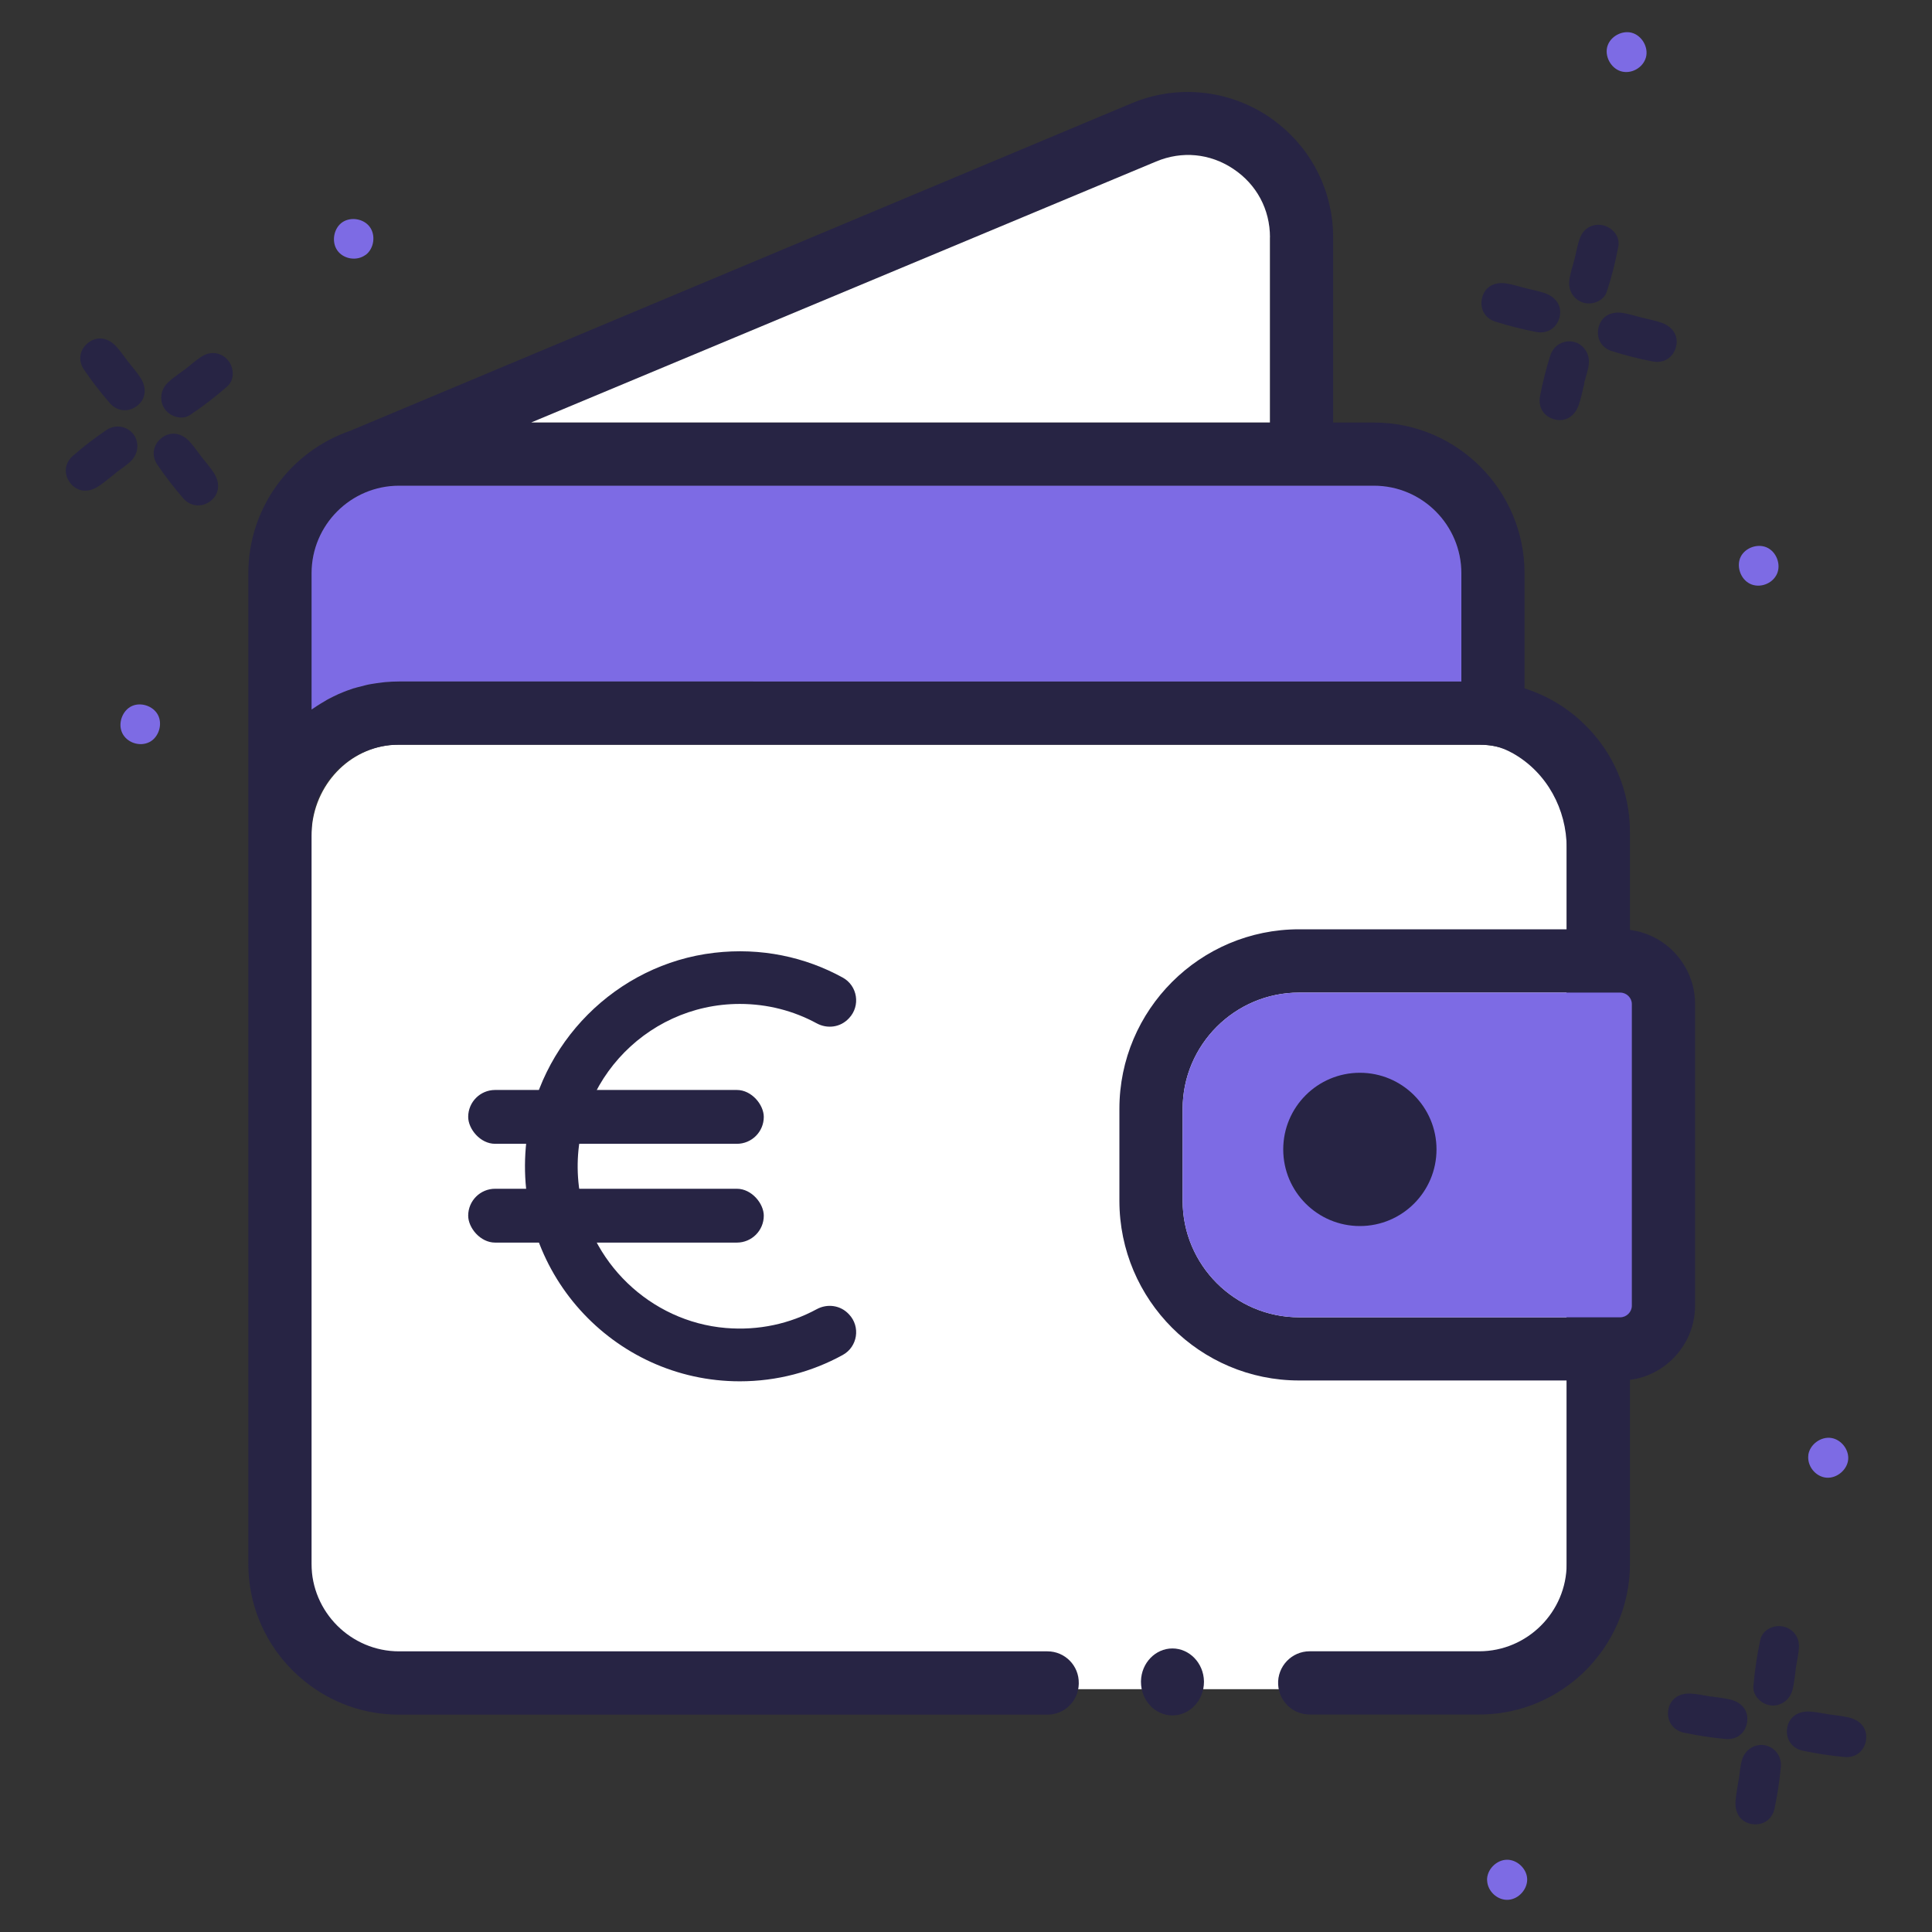
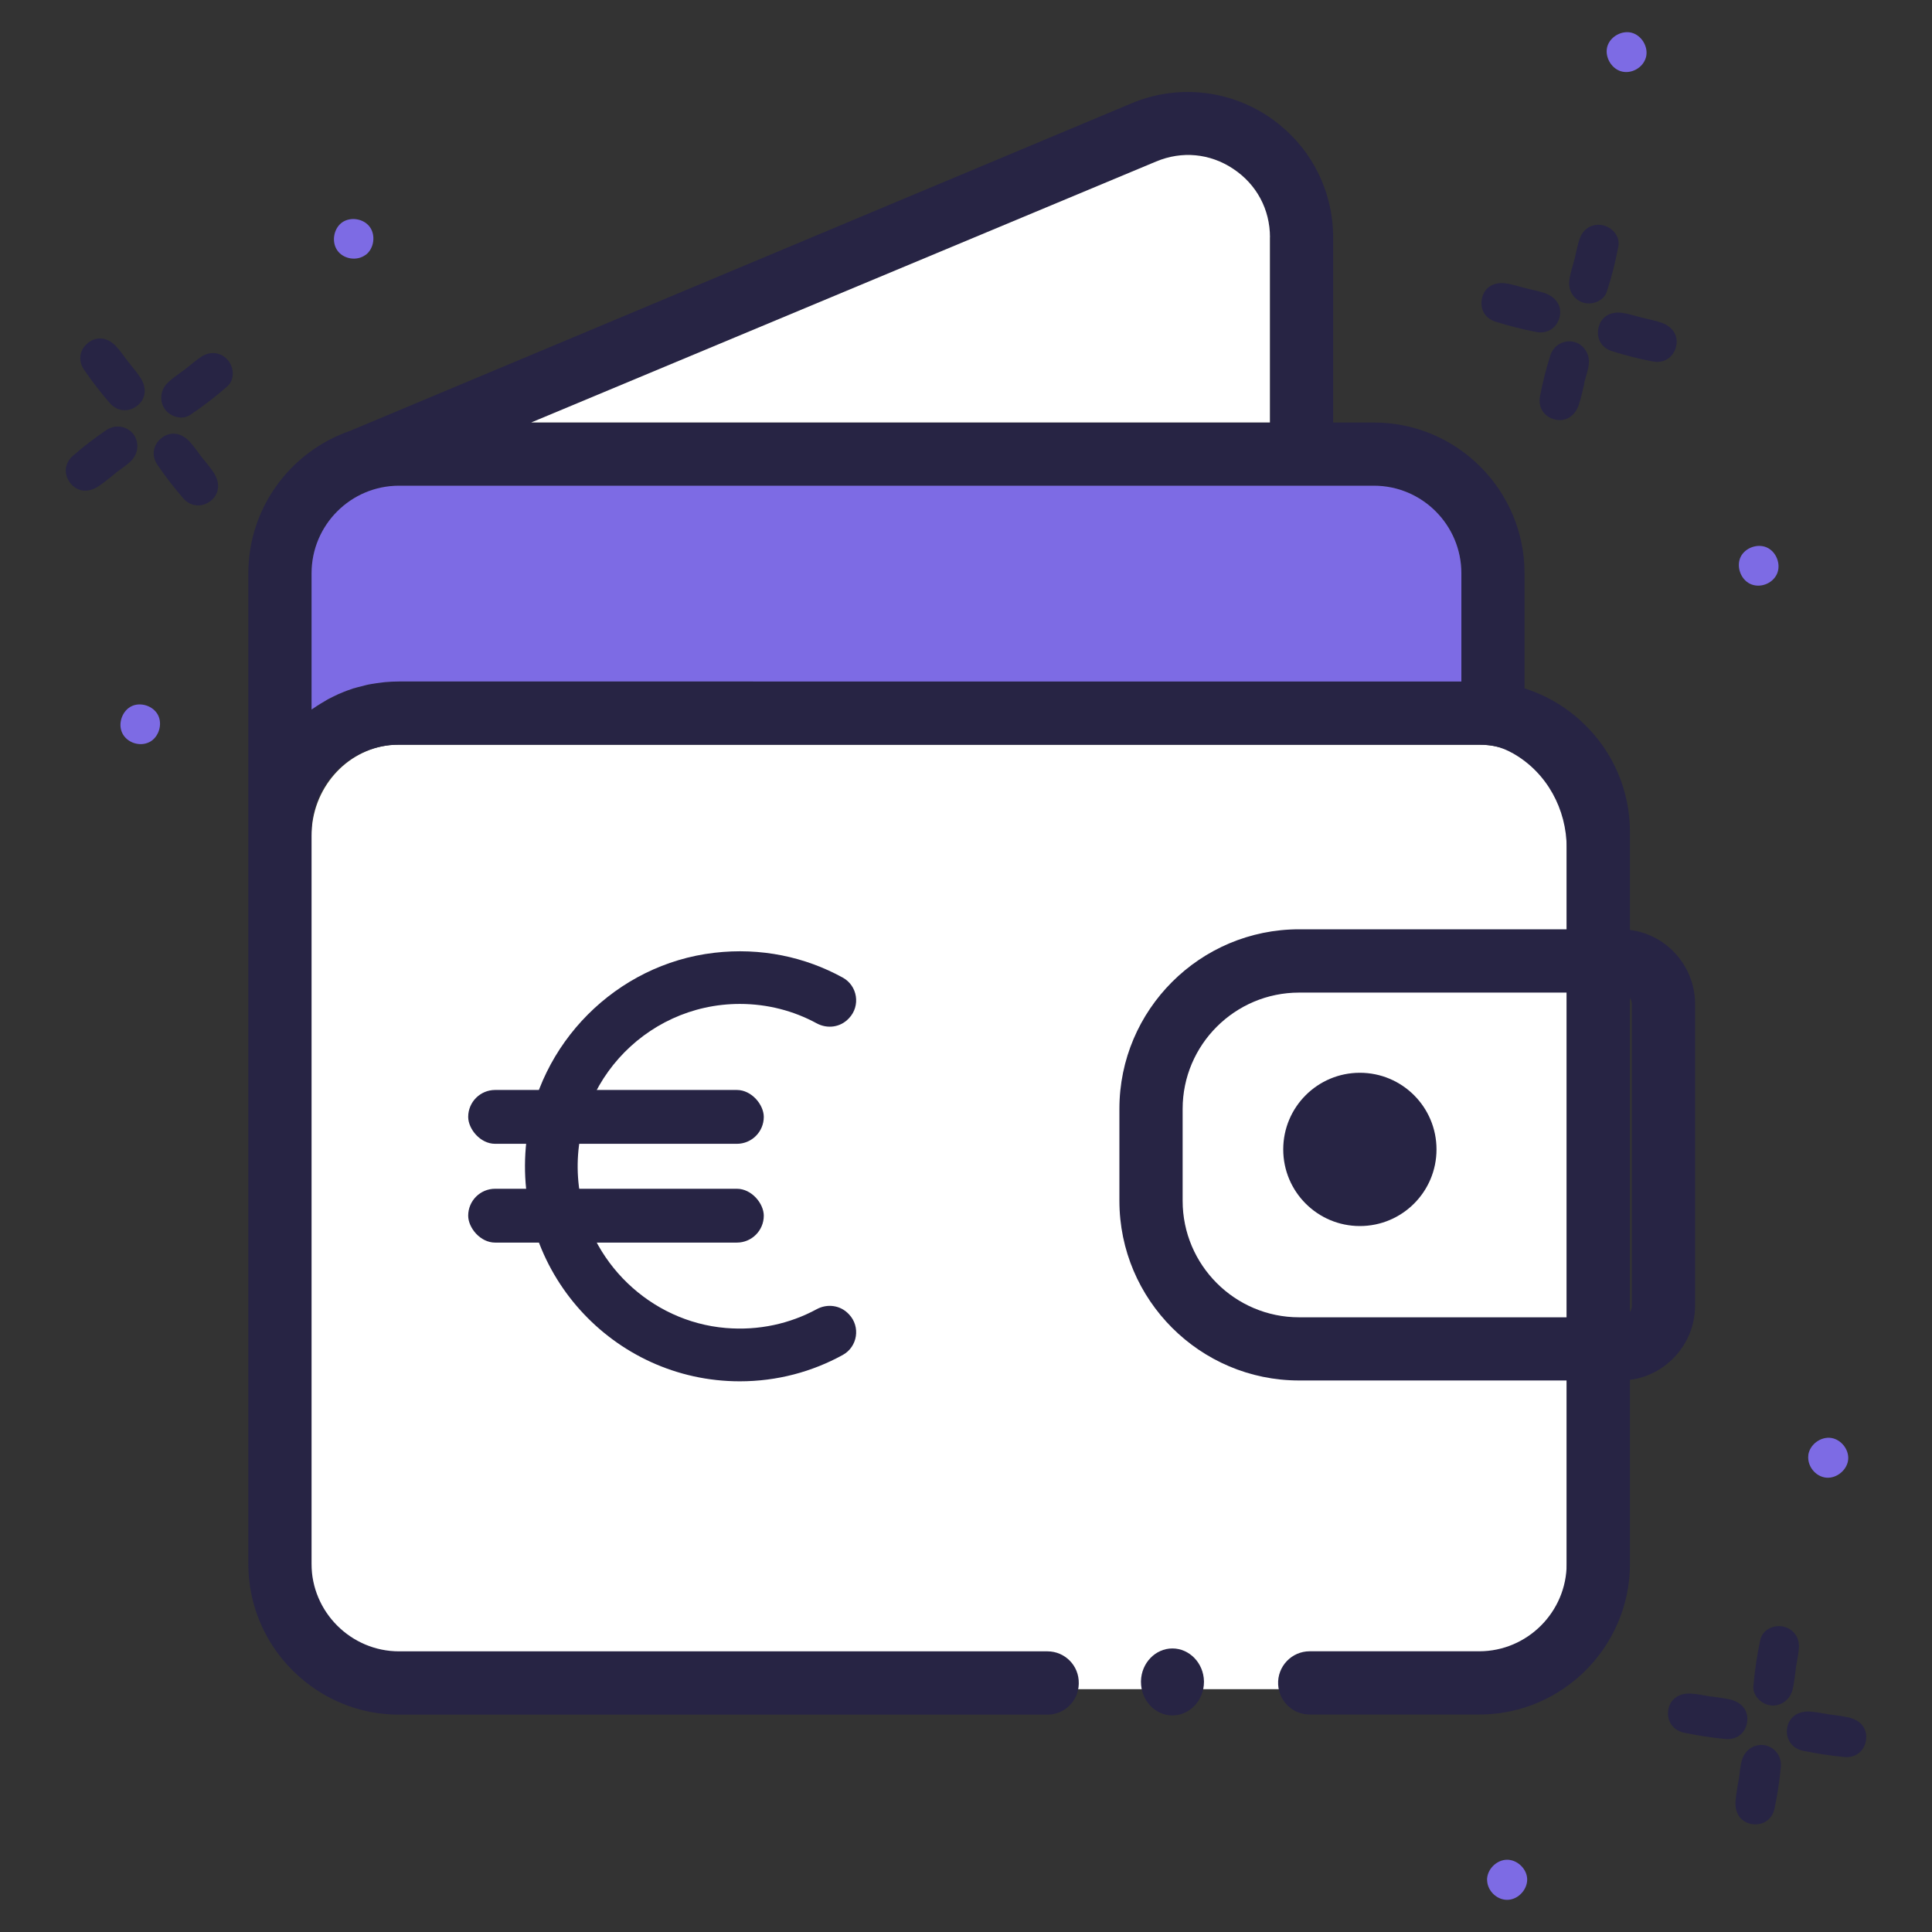
<svg xmlns="http://www.w3.org/2000/svg" id="Layer_1" version="1.1" viewBox="0 0 300 300">
  <rect x="0" y="0" width="300" height="300" fill="#333333" stroke="none" />
  <defs>
    <style>
      .st0 {
        fill: #fff;
      }

      .st1 {
        fill: #272444;
      }

      .st2 {
        fill: #7d6be4;
      }
    </style>
  </defs>
  <g>
    <g>
      <path class="st1" d="M245.98,59.51c.25-.99.62-1.98.73-2.99.18-1.67-.9-3.13-2.38-3.45-1.49-.32-3.08.5-3.6,2.14-.66,2.07-1.2,4.2-1.6,6.34-.33,1.73.63,3.11,2.17,3.55,1.68.48,3.2-.36,3.85-2.23.38-1.09.58-2.23.87-3.35,0,0-.02,0-.03,0Z" />
      <path class="st1" d="M236.92,44.76c-1-.25-1.98-.58-2.99-.74-1.97-.32-3.43.6-3.81,2.31-.35,1.57.4,3.08,2.08,3.61,2.08.66,4.21,1.2,6.35,1.61,1.73.33,3.13-.63,3.58-2.15.49-1.67-.35-3.21-2.22-3.87-.97-.34-1.99-.52-2.98-.77Z" />
      <path class="st1" d="M255.01,49.34c-1-.25-1.98-.58-2.99-.74-1.97-.32-3.43.6-3.81,2.31-.35,1.57.4,3.08,2.08,3.61,2.08.66,4.21,1.2,6.35,1.61,1.73.33,3.13-.63,3.58-2.15.49-1.67-.35-3.21-2.22-3.87-.97-.34-1.99-.52-2.98-.77Z" />
      <path class="st1" d="M244.5,40.2c-.28,1.12-.68,2.22-.82,3.36-.21,1.67.85,3.13,2.33,3.48,1.33.32,3.02-.34,3.48-1.72.77-2.3,1.36-4.68,1.81-7.07.27-1.46-.81-2.79-2.17-3.21-1.52-.46-3.14.25-3.75,1.81-.42,1.06-.59,2.23-.88,3.35,0,0,0,0,0,0Z" />
    </g>
    <path class="st2" d="M275.92,89.13c.69-1.51-.11-3.52-1.64-4.15-1.41-.58-3.23.07-3.95,1.41-.77,1.45-.1,3.51,1.39,4.25,1.5.75,3.5.03,4.2-1.51Z" />
    <path class="st2" d="M255.58,8.92c.44-1.6-.66-3.46-2.27-3.85-1.48-.35-3.18.57-3.68,2.01-.54,1.55.45,3.48,2.04,3.98,1.6.5,3.46-.52,3.91-2.15Z" />
  </g>
  <g>
    <g>
      <path class="st1" d="M17.97,73.43c.81-.63,1.71-1.17,2.42-1.9,1.18-1.2,1.23-3.02.26-4.19-.98-1.17-2.73-1.51-4.15-.55-1.8,1.22-3.54,2.56-5.18,3.99-1.33,1.16-1.42,2.83-.48,4.13,1.02,1.41,2.74,1.7,4.4.63.97-.62,1.84-1.4,2.75-2.1,0,0-.01-.02-.02-.02Z" />
      <path class="st1" d="M19.95,56.24c-.63-.81-1.2-1.68-1.89-2.43-1.35-1.47-3.07-1.64-4.42-.54-1.25,1.01-1.59,2.66-.6,4.12,1.22,1.8,2.57,3.54,4,5.19,1.15,1.33,2.85,1.44,4.14.52,1.42-1.01,1.71-2.75.65-4.41-.55-.86-1.24-1.64-1.87-2.45Z" />
      <path class="st1" d="M31.35,71.02c-.63-.81-1.2-1.68-1.89-2.43-1.35-1.47-3.07-1.64-4.42-.54-1.25,1.01-1.59,2.66-.6,4.12,1.22,1.8,2.57,3.54,4,5.19,1.15,1.33,2.85,1.44,4.14.52,1.42-1.01,1.71-2.75.65-4.41-.55-.86-1.24-1.64-1.87-2.45Z" />
      <path class="st1" d="M28.73,57.34c-.91.7-1.91,1.33-2.72,2.13-1.2,1.19-1.27,2.98-.32,4.18.85,1.07,2.58,1.6,3.8.8,2.03-1.34,3.96-2.84,5.79-4.44,1.11-.98,1.09-2.7.28-3.86-.91-1.3-2.62-1.74-4.07-.89-.99.58-1.84,1.38-2.75,2.09,0,0,0,0,0,0Z" />
    </g>
    <path class="st2" d="M23.21,115.23c1.47-.76,2.09-2.84,1.28-4.28-.75-1.33-2.58-1.94-3.98-1.33-1.5.66-2.25,2.7-1.53,4.2.72,1.51,2.73,2.18,4.24,1.4Z" />
    <path class="st2" d="M56.77,39.59c1.33-.98,1.62-3.13.59-4.43-.95-1.2-2.85-1.51-4.14-.69-1.38.89-1.8,3.02-.86,4.39.95,1.38,3.04,1.73,4.4.72Z" />
  </g>
  <g>
    <g>
      <path class="st1" d="M270.01,276.29c.15-1.01.2-2.06.49-3.03.48-1.61,2.05-2.54,3.54-2.26,1.5.28,2.65,1.66,2.49,3.37-.2,2.17-.53,4.34-.98,6.46-.37,1.72-1.79,2.62-3.38,2.43-1.73-.21-2.81-1.57-2.68-3.55.08-1.15.33-2.28.5-3.43,0,0,.02,0,.03,0Z" />
      <path class="st1" d="M284.08,266.22c1.02.15,2.05.24,3.04.48,1.94.47,2.92,1.88,2.62,3.61-.28,1.58-1.56,2.68-3.32,2.52-2.17-.2-4.34-.53-6.47-.98-1.72-.36-2.64-1.79-2.46-3.37.2-1.73,1.57-2.82,3.54-2.71,1.02.06,2.03.29,3.05.45Z" />
      <path class="st1" d="M265.62,263.42c1.02.15,2.05.24,3.04.48,1.94.47,2.92,1.88,2.62,3.61-.28,1.58-1.56,2.68-3.32,2.52-2.17-.2-4.34-.53-6.47-.98-1.72-.36-2.64-1.79-2.46-3.37.2-1.73,1.57-2.82,3.54-2.7,1.02.06,2.03.29,3.05.45Z" />
      <path class="st1" d="M278.86,259.08c-.17,1.14-.24,2.31-.55,3.41-.46,1.62-1.99,2.56-3.5,2.3-1.35-.23-2.65-1.48-2.54-2.94.19-2.42.56-4.84,1.07-7.22.31-1.45,1.83-2.26,3.24-2.11,1.58.17,2.79,1.45,2.76,3.13-.03,1.14-.32,2.28-.49,3.42,0,0,0,0,0,0Z" />
    </g>
    <path class="st2" d="M230.91,291.97c-.05-1.66,1.47-3.2,3.13-3.19,1.53.01,2.95,1.32,3.09,2.84.15,1.64-1.27,3.28-2.93,3.38-1.67.11-3.23-1.33-3.28-3.02Z" />
    <path class="st2" d="M280.79,225.95c.21-1.64,1.95-2.93,3.59-2.66,1.51.25,2.71,1.76,2.61,3.28-.11,1.64-1.77,3.04-3.42,2.88-1.67-.16-2.99-1.82-2.77-3.5Z" />
  </g>
  <g>
    <g>
      <path class="st0" d="M243.28,129.79v118.34c0,7.8-6.1,14.17-13.58,14.17H61.95c-7.49,0-13.58-6.37-13.58-14.17v-118.34c0-7.33,5.36-13.36,12.19-14.09.45-.04.92-.06,1.39-.06h167.74c.53,0,1.04.02,1.55.09,6.85.83,12.03,6.86,12.03,14.07Z" />
      <g>
        <path class="st1" d="M126.82,203.29c-4.15,2.25-8.99,3.35-14.12,2.92-11.72-.98-21.4-10.3-22.81-21.98-1.85-15.28,10.07-28.34,24.99-28.34,4.31,0,8.38,1.08,11.93,3.01,1.66.9,3.68.63,4.97-.74.02-.02.04-.04.06-.06,1.81-1.91,1.33-5.03-.98-6.3-5.82-3.2-12.7-4.7-19.96-3.85-15.19,1.77-27.43,14.06-29.16,29.26-2.29,20.15,13.47,37.28,33.14,37.28,5.79,0,11.23-1.48,15.98-4.09,2.31-1.27,2.79-4.39.98-6.3-.02-.02-.04-.04-.06-.06-1.29-1.37-3.31-1.64-4.96-.75Z" />
        <g>
          <rect class="st1" x="72.7" y="184.59" width="45.9" height="8.36" rx="4.18" ry="4.18" />
          <rect class="st1" x="72.7" y="169.25" width="45.9" height="8.36" rx="4.18" ry="4.18" />
        </g>
      </g>
      <path class="st1" d="M258.87,146.86c-1.98-1.6-4.52-2.56-7.28-2.56h-49.87c-15.38,0-27.9,12.5-27.9,27.88v14.28c0,15.38,12.52,27.9,27.9,27.9h49.87c2.76,0,5.3-.96,7.28-2.58,2.64-2.13,4.34-5.4,4.34-9.04v-46.85c0-3.64-1.7-6.89-4.34-9.04ZM253.39,202.75c0,.98-.82,1.8-1.8,1.8h-49.87c-9.96,0-18.08-8.12-18.08-18.08v-14.28c0-9.96,8.12-18.06,18.08-18.06h49.87c.98,0,1.8.8,1.8,1.78v46.85Z" />
      <g>
        <path class="st1" d="M245.98,112.43c-2.58-2.52-5.73-4.42-9.25-5.54v-17.86c0-12.93-10.49-23.42-23.4-23.42h-6.32v-28.76c0-6.96-3.17-13.44-8.59-17.69-.47-.39-.96-.74-1.47-1.08-6.3-4.19-14.24-4.97-21.21-2.05-2.5,1.04-4.97,2.09-7.47,3.13-37.97,15.92-75.94,31.83-113.88,47.73-9.21,3.17-15.83,11.89-15.83,22.15v153.79c0,7.41,3.46,14.03,8.84,18.31,4.01,3.21,9.06,5.11,14.56,5.11h100.69c2.65,0,4.81-2.12,4.86-4.78,0-.03,0-.07,0-.1.05-2.72-2.14-4.95-4.86-4.95H61.97c-7.48,0-13.6-6.12-13.6-13.6v-113.6c0-7.04,5.36-12.83,12.19-13.52.45-.04.92-.06,1.39-.06h167.74c1.75,0,3.27.22,5.31,1.38,5.2,2.97,8.27,8.64,8.27,14.63v111.18c0,7.47-6.11,13.58-13.58,13.58h-26.32c-2.81,0-5.05,2.36-4.9,5.17h0c.14,2.61,2.29,4.65,4.9,4.65h26.32c5.5,0,10.56-1.9,14.57-5.11.59-.47,1.17-.96,1.72-1.51,4.38-4.26,7.12-10.21,7.12-16.79v-113.6c0-6.57-2.7-12.54-7.12-16.79ZM179.52,25.08c4.01-1.68,8.37-1.27,11.99,1.15s5.69,6.28,5.69,10.62v28.76h-114.7l97.03-40.52ZM226.92,105.82H61.95c-.74,0-1.45.04-2.17.1-.23.02-.45.06-.65.08-.51.06-1.02.14-1.51.23-.22.04-.47.08-.7.14-.51.12-1.02.25-1.53.39-.16.06-.35.1-.51.14-.65.23-1.31.45-1.96.74-.1.04-.22.1-.35.14-.51.25-1.02.47-1.51.74-.2.1-.39.23-.57.33-.43.25-.84.49-1.25.76-.18.12-.37.25-.55.37-.1.06-.2.12-.31.2v-21.15c0-7.51,6.1-13.6,13.58-13.6h151.38c7.49,0,13.58,6.1,13.58,13.6v16.79Z" />
        <path class="st0" d="M197.19,36.84v28.76h-114.7l97.03-40.52c4.01-1.68,8.37-1.27,11.99,1.15,3.62,2.41,5.69,6.28,5.69,10.62Z" />
        <path class="st2" d="M226.92,89.03v16.79H61.95c-.74,0-1.45.04-2.17.1-.23.02-.45.06-.65.08-.51.06-1.02.14-1.51.22-.23.04-.47.08-.7.14-.51.12-1.02.25-1.53.39-.16.06-.35.1-.51.14-.65.22-1.31.45-1.96.74-.1.04-.22.1-.35.14-.51.25-1.02.47-1.51.74-.2.1-.39.22-.57.33-.43.25-.84.49-1.25.76-.18.12-.37.25-.55.37-.1.06-.2.12-.31.2v-21.15c0-7.51,6.1-13.6,13.58-13.6h151.38c7.49,0,13.58,6.1,13.58,13.6Z" />
      </g>
-       <path class="st2" d="M253.39,155.9v46.85c0,.98-.82,1.8-1.8,1.8h-49.87c-9.96,0-18.08-8.12-18.08-18.08v-14.28c0-9.96,8.12-18.06,18.08-18.06h49.87c.98,0,1.8.8,1.8,1.78Z" />
      <circle class="st1" cx="211.16" cy="178.48" r="11.9" />
    </g>
    <path class="st1" d="M186.95,261.06v.11c0,2.85-2.2,5.2-4.9,5.2s-4.88-2.35-4.88-5.2v-.13c.06-2.81,2.24-5.07,4.88-5.07s4.84,2.26,4.9,5.09Z" />
  </g>
</svg>